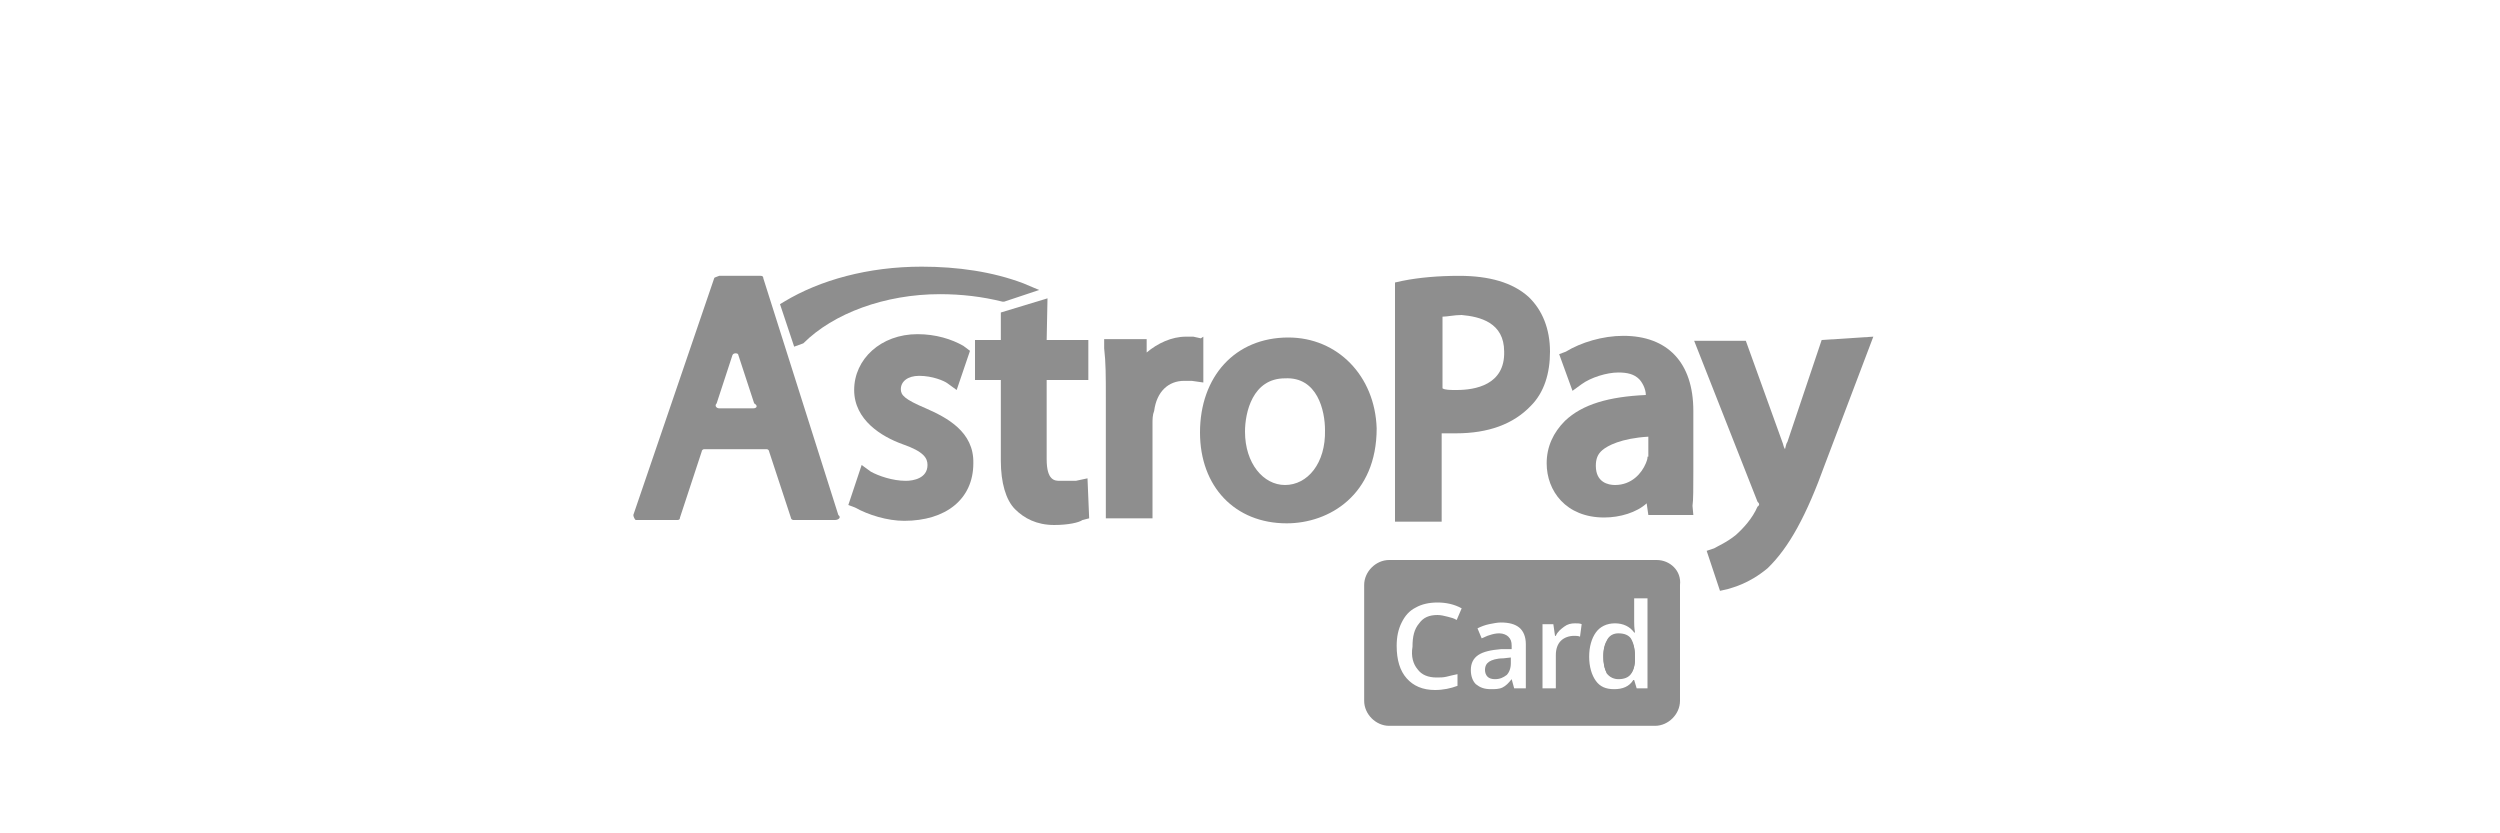
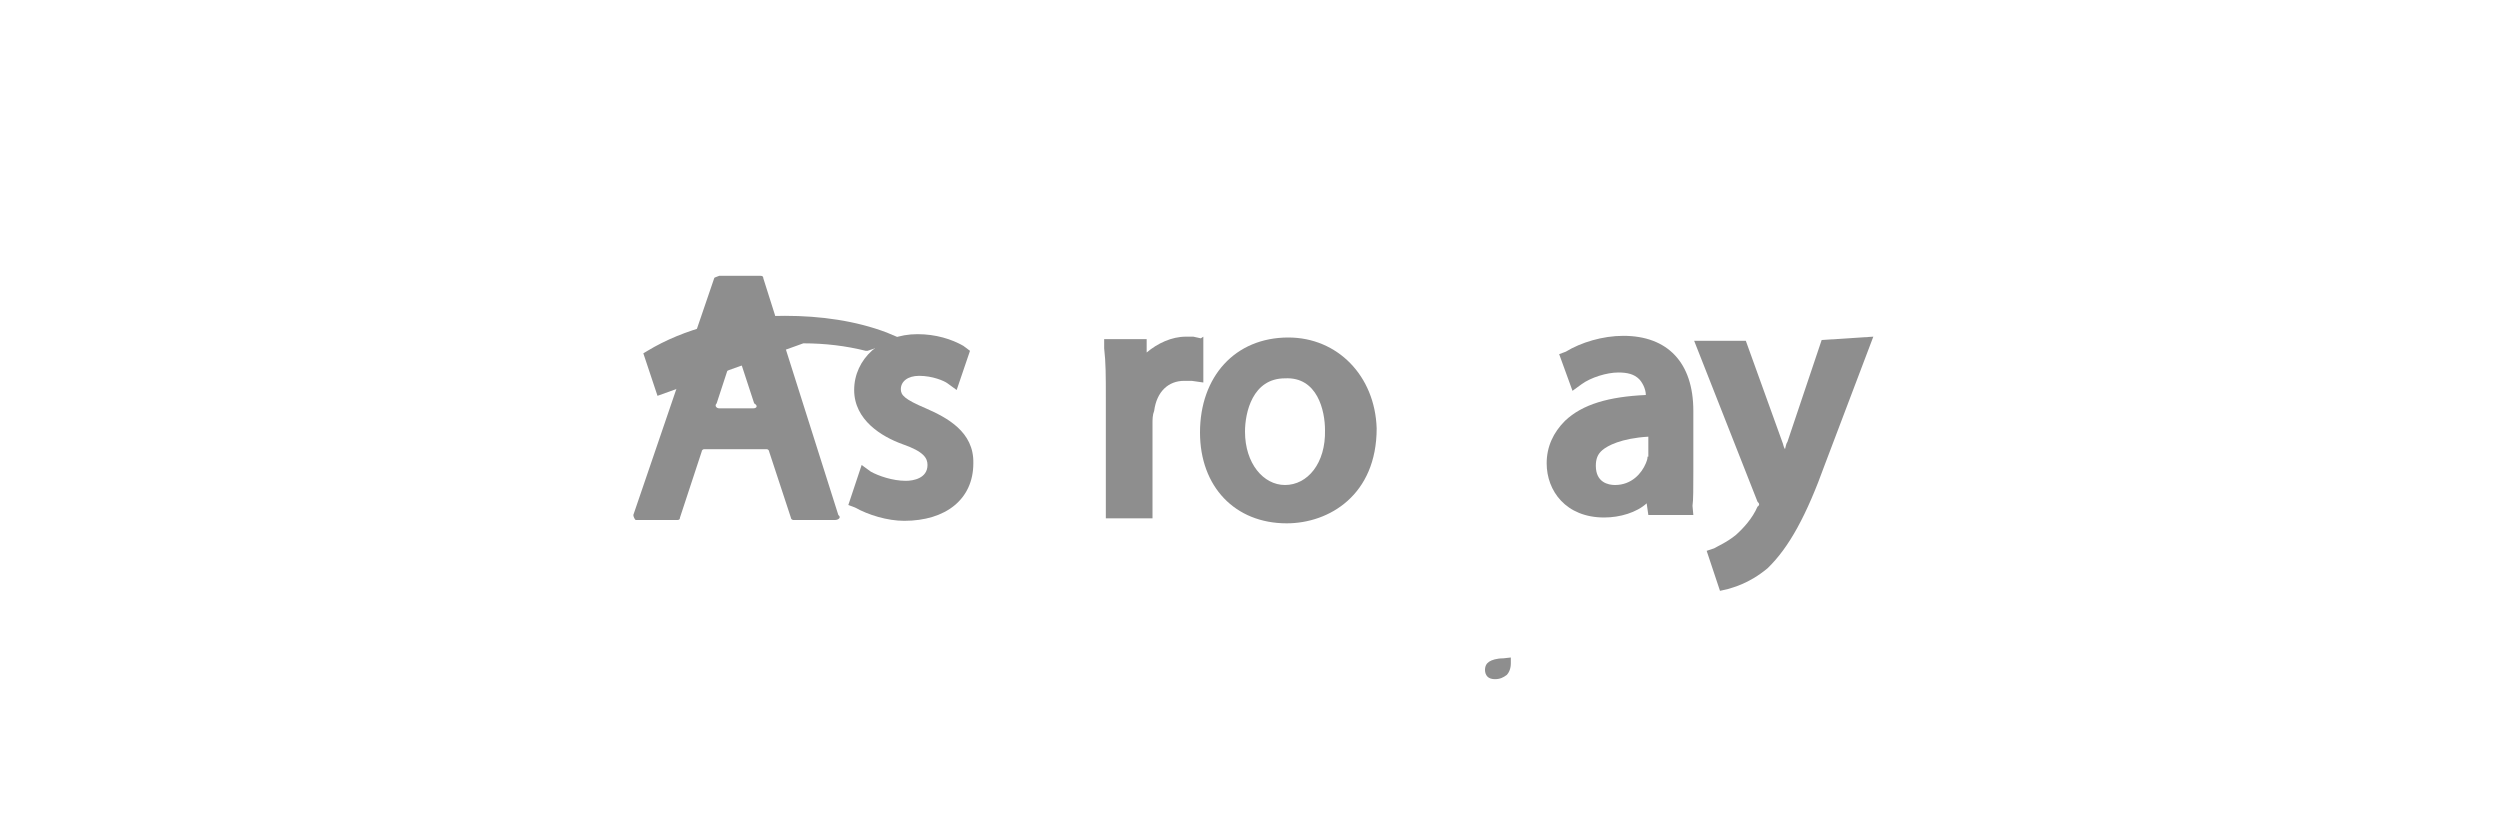
<svg xmlns="http://www.w3.org/2000/svg" version="1.1" id="Layer_1" x="0px" y="0px" viewBox="0 0 300 100" style="enable-background:new 0 0 300 100;" xml:space="preserve">
  <style type="text/css">
	.st0{fill:#8E8E8E;}
</style>
  <g>
    <g>
      <path class="st0" d="M100.6,61.8l-9-28.4c0-0.2-0.1-0.3-0.3-0.3h-5c-0.5,0.2-0.6,0.2-0.6,0.3L76,61.8c0,0.2,0.2,0.6,0.3,0.6h5    c0.2,0,0.3-0.1,0.3-0.3l2.6-7.9c0-0.2,0.2-0.3,0.3-0.3H92c0.2,0,0.3,0.2,0.3,0.3l2.6,7.9c0,0.2,0.2,0.3,0.3,0.3h5    C100.6,62.4,101,62.1,100.6,61.8z M90.4,49h-4.1c-0.3,0-0.6-0.3-0.3-0.6l1.9-5.8c0.1-0.2,0.3-0.2,0.4-0.2c0.2,0,0.3,0.1,0.3,0.2    l1.9,5.8C91,48.7,90.8,49,90.4,49z" />
      <path class="st0" d="M111.1,49c-2.6-1.1-3-1.6-3-2.3c0-0.9,0.8-1.6,2.2-1.6c1.6,0,3,0.6,3.4,0.9l1.1,0.8l1.6-4.7l-0.8-0.6    c-1.4-0.8-3.3-1.4-5.5-1.4c-4.4,0-7.6,3-7.6,6.7c0,3.6,3.3,5.6,5.8,6.5c2.6,0.9,3,1.7,3,2.5c0,1.6-1.7,1.9-2.6,1.9    c-1.6,0-3.3-0.6-4.2-1.1l-1.1-0.8l-1.6,4.8l0.8,0.3c1.6,0.9,3.9,1.6,5.9,1.6c5,0,8.3-2.6,8.3-6.9C116.9,51.8,113.6,50.1,111.1,49    L111.1,49z" />
-       <path class="st0" d="M125.7,35.8l-5.6,1.7v3.3H117v4.8h3.1v9.7c0,2.6,0.6,4.7,1.7,5.8s2.6,1.9,4.7,1.9c1.7,0,3-0.3,3.4-0.6    l0.8-0.2l-0.2-4.8l-1.4,0.3c-0.6,0-0.9,0-1.9,0c-0.6,0-1.6,0-1.6-2.6v-9.5h5v-4.8h-5L125.7,35.8L125.7,35.8z" />
      <path class="st0" d="M144.1,40.6l-0.9-0.2c-0.3,0-0.6,0-0.9,0c-1.7,0-3.4,0.8-4.7,1.9v-1.6h-5.1v1.1c0.2,1.7,0.2,3.4,0.2,5.9v14.5    h5.6V50.9c0-0.6,0-1.1,0.2-1.6c0.3-2.3,1.7-3.6,3.6-3.6c0.3,0,0.8,0,0.9,0l1.4,0.2v-5.5L144.1,40.6z" />
      <path class="st0" d="M154.6,40.5c-6.4,0-10.6,4.7-10.6,11.4c0,6.5,4.2,10.9,10.4,10.9c5.1,0,10.8-3.4,10.8-11.4    C165,45.1,160.5,40.5,154.6,40.5z M154.2,58.2c-2.6,0-4.8-2.6-4.8-6.4c0-2.3,0.9-6.4,4.8-6.4c3.9-0.2,4.8,3.9,4.8,6.2    C159.1,55.6,156.9,58.2,154.2,58.2z" />
-       <path class="st0" d="M183.4,35.6c-1.9-1.7-4.7-2.5-8.3-2.5c-2.5,0-4.8,0.2-6.8,0.6l-0.9,0.2v28.7h5.6V52h1.7c3.9,0,6.9-1.1,9-3.3    c1.6-1.6,2.3-3.9,2.3-6.5C186,39.5,185.1,37.2,183.4,35.6z M174.8,46.8c-0.8,0-1.4,0-1.7-0.2V38c0.6,0,1.4-0.2,2.3-0.2    c2.2,0.2,5.1,0.9,5.1,4.4C180.6,46.2,177,46.8,174.8,46.8z" />
      <path class="st0" d="M203.2,49.3c0-5.8-3.1-9-8.4-9c-2.5,0-5.1,0.8-6.9,1.9l-0.8,0.3l1.6,4.4l1.1-0.8c1.1-0.8,3-1.4,4.4-1.4    c1.1,0,1.9,0.2,2.5,0.8c0.3,0.3,0.8,1.1,0.8,1.9c-4.4,0.2-7.6,1.1-9.7,3.1c-1.4,1.4-2.2,3.1-2.2,5.1c0,3.3,2.3,6.5,6.9,6.5    c1.9,0,3.9-0.6,5.1-1.7l0.2,1.4h5.4l-0.1-1.1c0.1-0.6,0.1-2.2,0.1-4.1L203.2,49.3L203.2,49.3z M197.7,54.8c0,0.2,0,0.3-0.2,0.8    c-0.5,1.2-1.7,2.6-3.7,2.6c-0.8,0-2.3-0.3-2.3-2.3c0-0.8,0.2-1.4,0.8-1.9s2.2-1.4,5.5-1.6v2.4H197.7z" />
      <path class="st0" d="M218.6,40.8L214.5,53c-0.2,0.3-0.2,0.6-0.3,0.9c-0.2-0.3-0.2-0.6-0.3-0.8l-4.4-12.2h-6.2l7.6,19.3l0,0    c0.2,0.2,0.2,0.3,0.2,0.3c0,0.2-0.2,0.3-0.2,0.3c-0.6,1.4-1.7,2.6-2.6,3.4l0,0c-1.1,0.9-2.3,1.4-2.6,1.6l-0.9,0.3l1.6,4.8l0.9-0.2    c0.6-0.2,2.5-0.6,4.8-2.5c2.6-2.5,4.7-6.4,6.9-12.5l5.8-15.3L218.6,40.8L218.6,40.8z" />
-       <path class="st0" d="M96.4,41.2c3.6-3.6,9.8-5.9,16.4-5.9c2.6,0,5.1,0.3,7.5,0.9h0.2l4.2-1.4l-1.9-0.8c-3.7-1.4-7.9-2-12.2-2    c-6.4,0-12.2,1.6-16.5,4.2l-0.5,0.3l1.7,5.1L96.4,41.2L96.4,41.2z" />
+       <path class="st0" d="M96.4,41.2c2.6,0,5.1,0.3,7.5,0.9h0.2l4.2-1.4l-1.9-0.8c-3.7-1.4-7.9-2-12.2-2    c-6.4,0-12.2,1.6-16.5,4.2l-0.5,0.3l1.7,5.1L96.4,41.2L96.4,41.2z" />
    </g>
    <g>
      <g>
        <path class="st0" d="M181.3,78.9v0.7c0,0.6-0.2,1.1-0.5,1.4c-0.4,0.3-0.8,0.5-1.4,0.5c-0.4,0-0.7-0.1-0.9-0.3     c-0.2-0.2-0.3-0.5-0.3-0.8c0-0.5,0.2-0.8,0.5-1s0.9-0.4,1.7-0.4L181.3,78.9z" />
-         <path class="st0" d="M198.8,67.2h-32.1c-1.6,0-3,1.4-3,3v13.9c0,1.6,1.4,3,3,3h31.9c1.6,0,3-1.4,3-3V70.2     C201.8,68.5,200.4,67.2,198.8,67.2z M170.1,80.3c0.5,0.7,1.3,1,2.3,1c0.4,0,0.8,0,1.2-0.1s0.8-0.2,1.3-0.3v1.4     c-0.8,0.3-1.7,0.5-2.7,0.5c-1.5,0-2.6-0.5-3.4-1.4c-0.8-0.9-1.2-2.2-1.2-3.9c0-1.1,0.2-2,0.6-2.8c0.4-0.8,0.9-1.4,1.7-1.8     c0.7-0.4,1.6-0.6,2.6-0.6s2,0.2,2.9,0.7l-0.6,1.4c-0.3-0.2-0.7-0.3-1.1-0.4c-0.4-0.1-0.8-0.2-1.2-0.2c-1,0-1.7,0.3-2.2,1     c-0.6,0.7-0.8,1.6-0.8,2.8C169.3,78.8,169.6,79.7,170.1,80.3z M182.9,82.6h-1.2l-0.3-1.1l0,0c-0.4,0.5-0.7,0.8-1.1,1     c-0.4,0.2-0.9,0.2-1.4,0.2c-0.8,0-1.3-0.2-1.8-0.6c-0.4-0.4-0.6-1-0.6-1.7c0-0.8,0.3-1.4,0.9-1.8c0.6-0.4,1.5-0.6,2.7-0.7h1.3     v-0.4c0-0.5-0.1-0.8-0.4-1.1c-0.2-0.2-0.6-0.4-1.1-0.4c-0.4,0-0.8,0.1-1.1,0.2c-0.4,0.1-0.7,0.3-1,0.4l-0.5-1.2     c0.4-0.2,0.9-0.4,1.4-0.5s1-0.2,1.4-0.2c1,0,1.7,0.2,2.2,0.6s0.8,1.1,0.8,2v5.3H182.9z M189.6,76.4c-0.2-0.1-0.5-0.1-0.7-0.1     c-0.6,0-1.2,0.2-1.6,0.6c-0.4,0.4-0.6,1-0.6,1.7v4h-1.6v-7.7h1.3l0.2,1.4h0.1c0.2-0.5,0.6-0.8,1-1.1c0.4-0.3,0.8-0.4,1.3-0.4     c0.3,0,0.6,0,0.8,0.1L189.6,76.4z M197.7,82.6h-1.3l-0.3-1H196c-0.5,0.8-1.3,1.1-2.3,1.1s-1.7-0.3-2.2-1s-0.8-1.7-0.8-2.9     s0.3-2.2,0.8-2.9c0.5-0.7,1.3-1.1,2.3-1.1s1.8,0.4,2.3,1.1h0.1c-0.1-0.6-0.1-1-0.1-1.3v-2.8h1.6V82.6z M194.2,76.1     c-0.6,0-1,0.2-1.3,0.7s-0.5,1.1-0.5,2s0.2,1.5,0.4,2c0.3,0.4,0.8,0.7,1.4,0.7c0.7,0,1.2-0.2,1.5-0.6s0.5-1,0.5-1.8v-0.2     c0-1-0.2-1.7-0.5-2.1C195.4,76.3,194.9,76.1,194.2,76.1z" />
-         <path class="st0" d="M196.2,78.8V79c0,0.8-0.2,1.5-0.5,1.8c-0.3,0.4-0.8,0.6-1.5,0.6c-0.6,0-1-0.2-1.4-0.7     c-0.3-0.5-0.4-1.1-0.4-2s0.2-1.5,0.5-2s0.8-0.7,1.3-0.7c0.7,0,1.2,0.2,1.5,0.6C196,77.1,196.2,77.8,196.2,78.8z" />
      </g>
    </g>
  </g>
</svg>